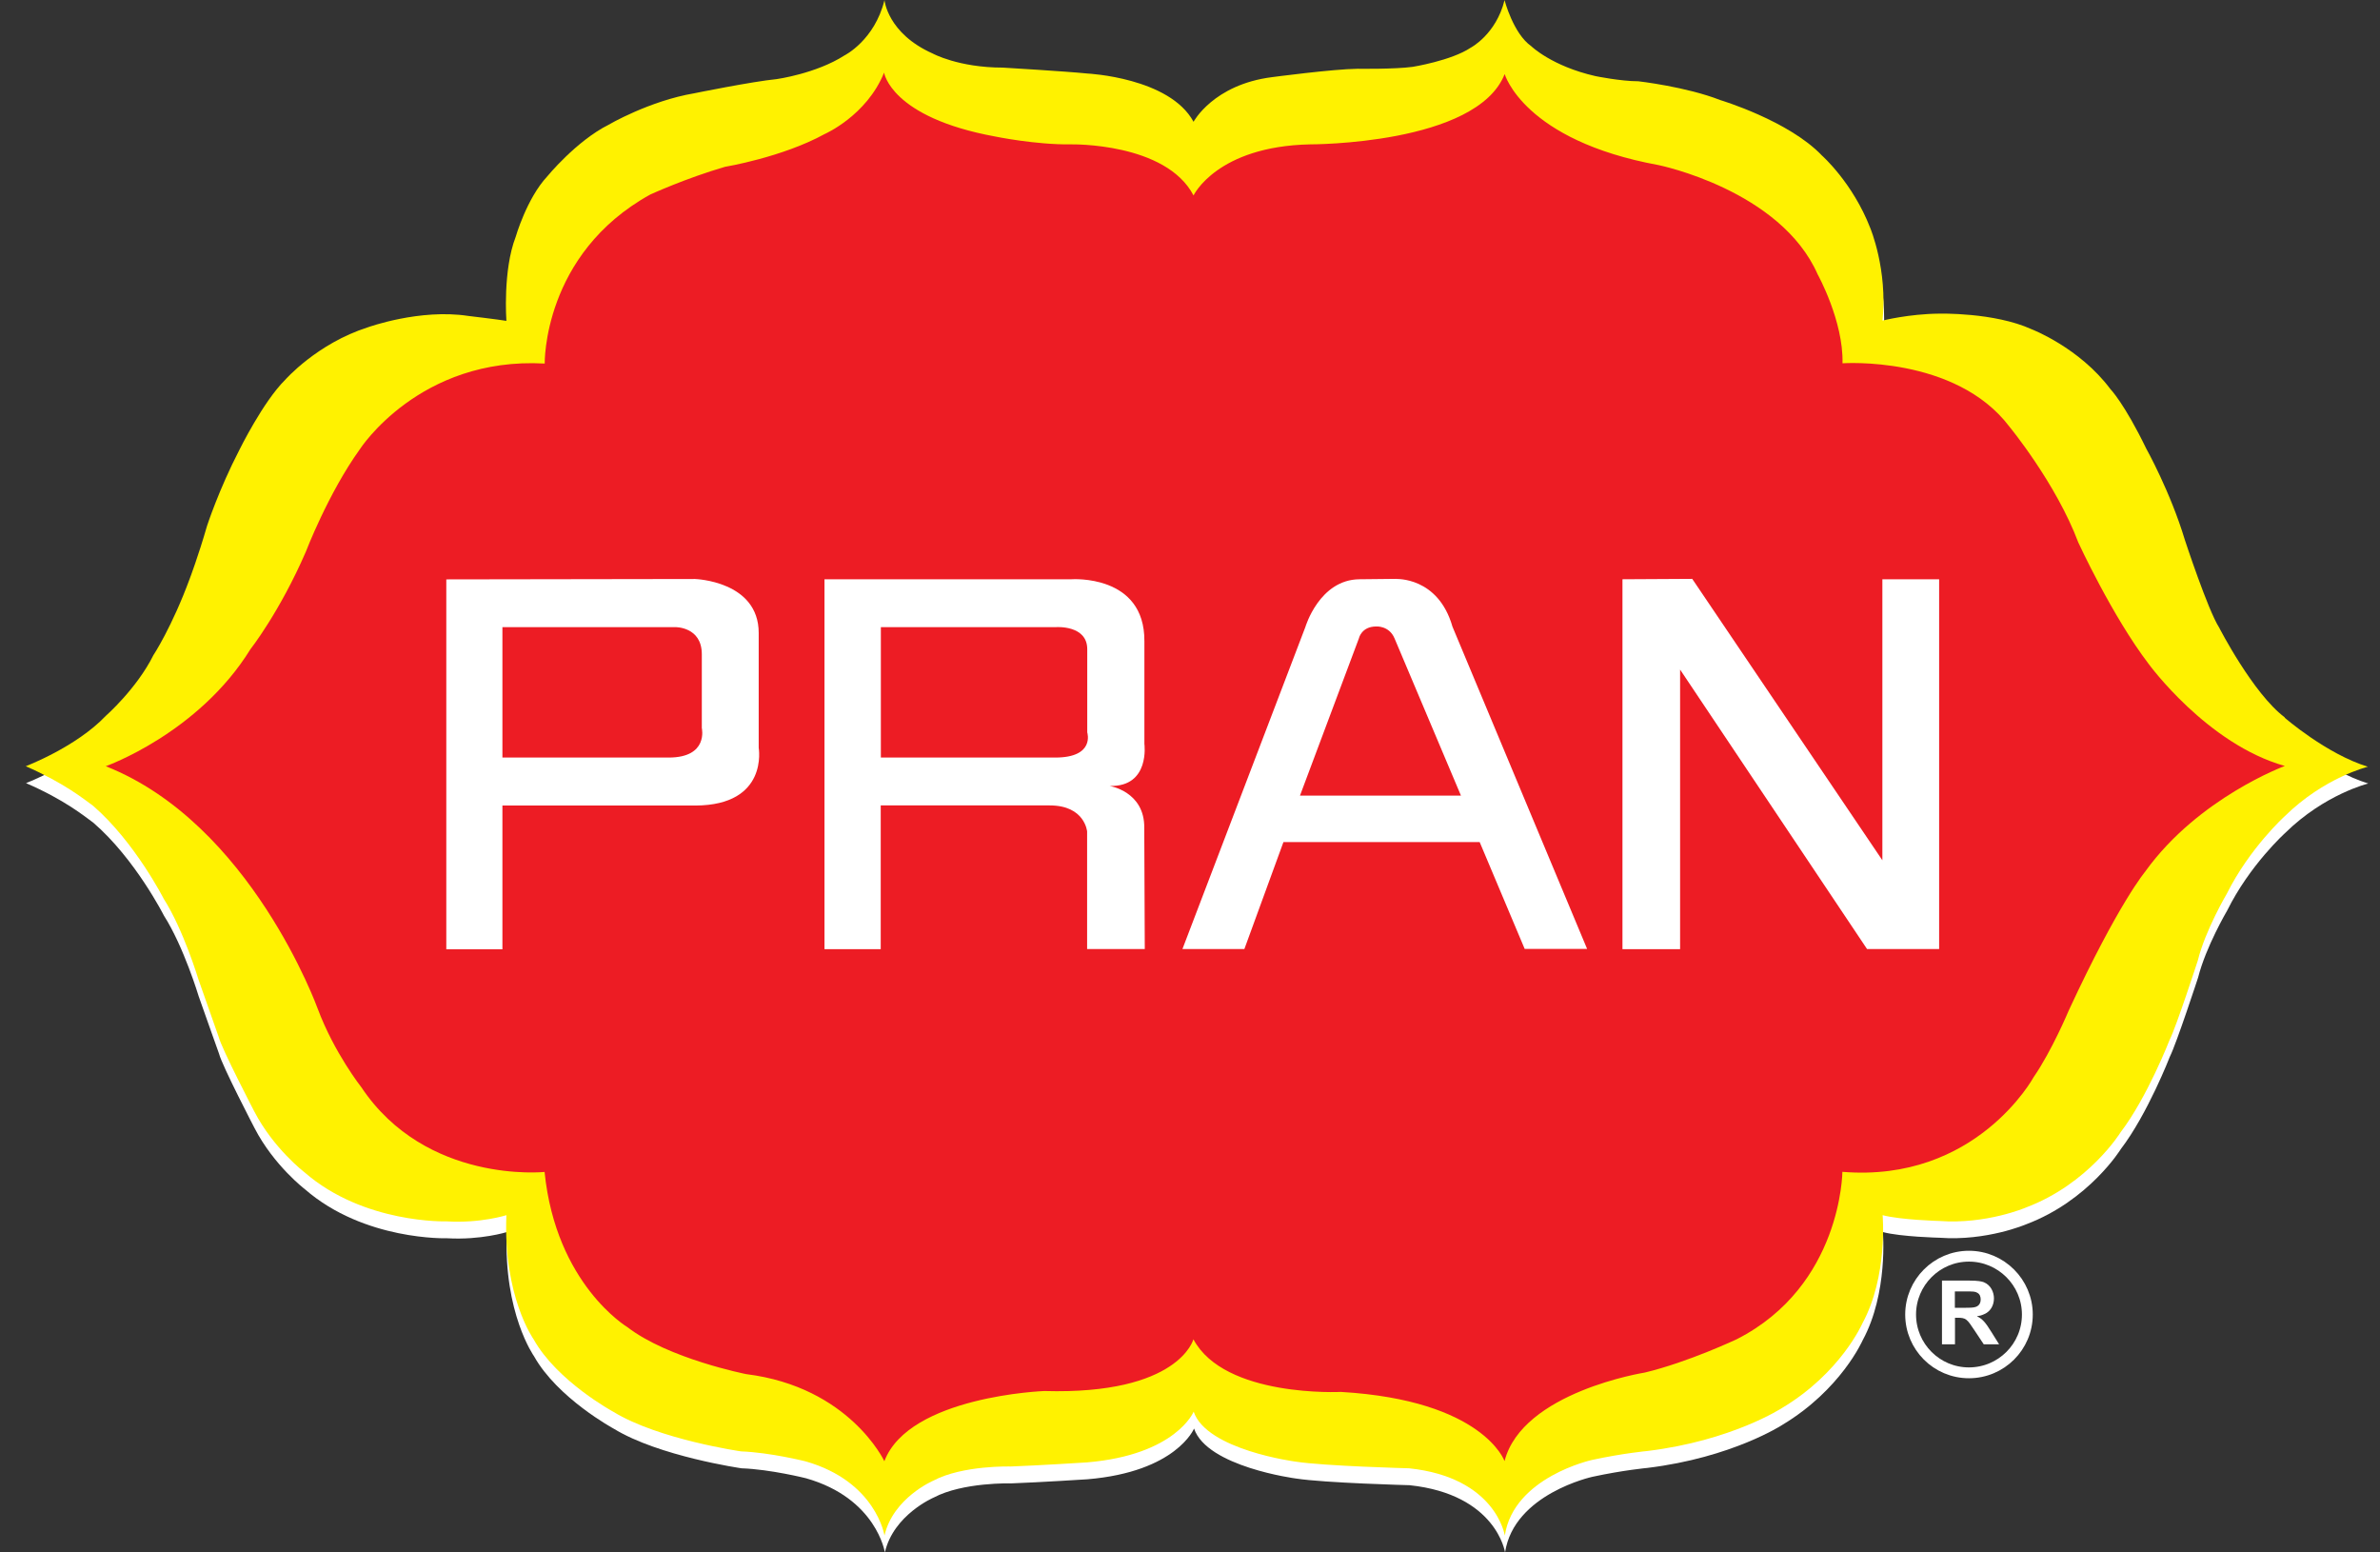
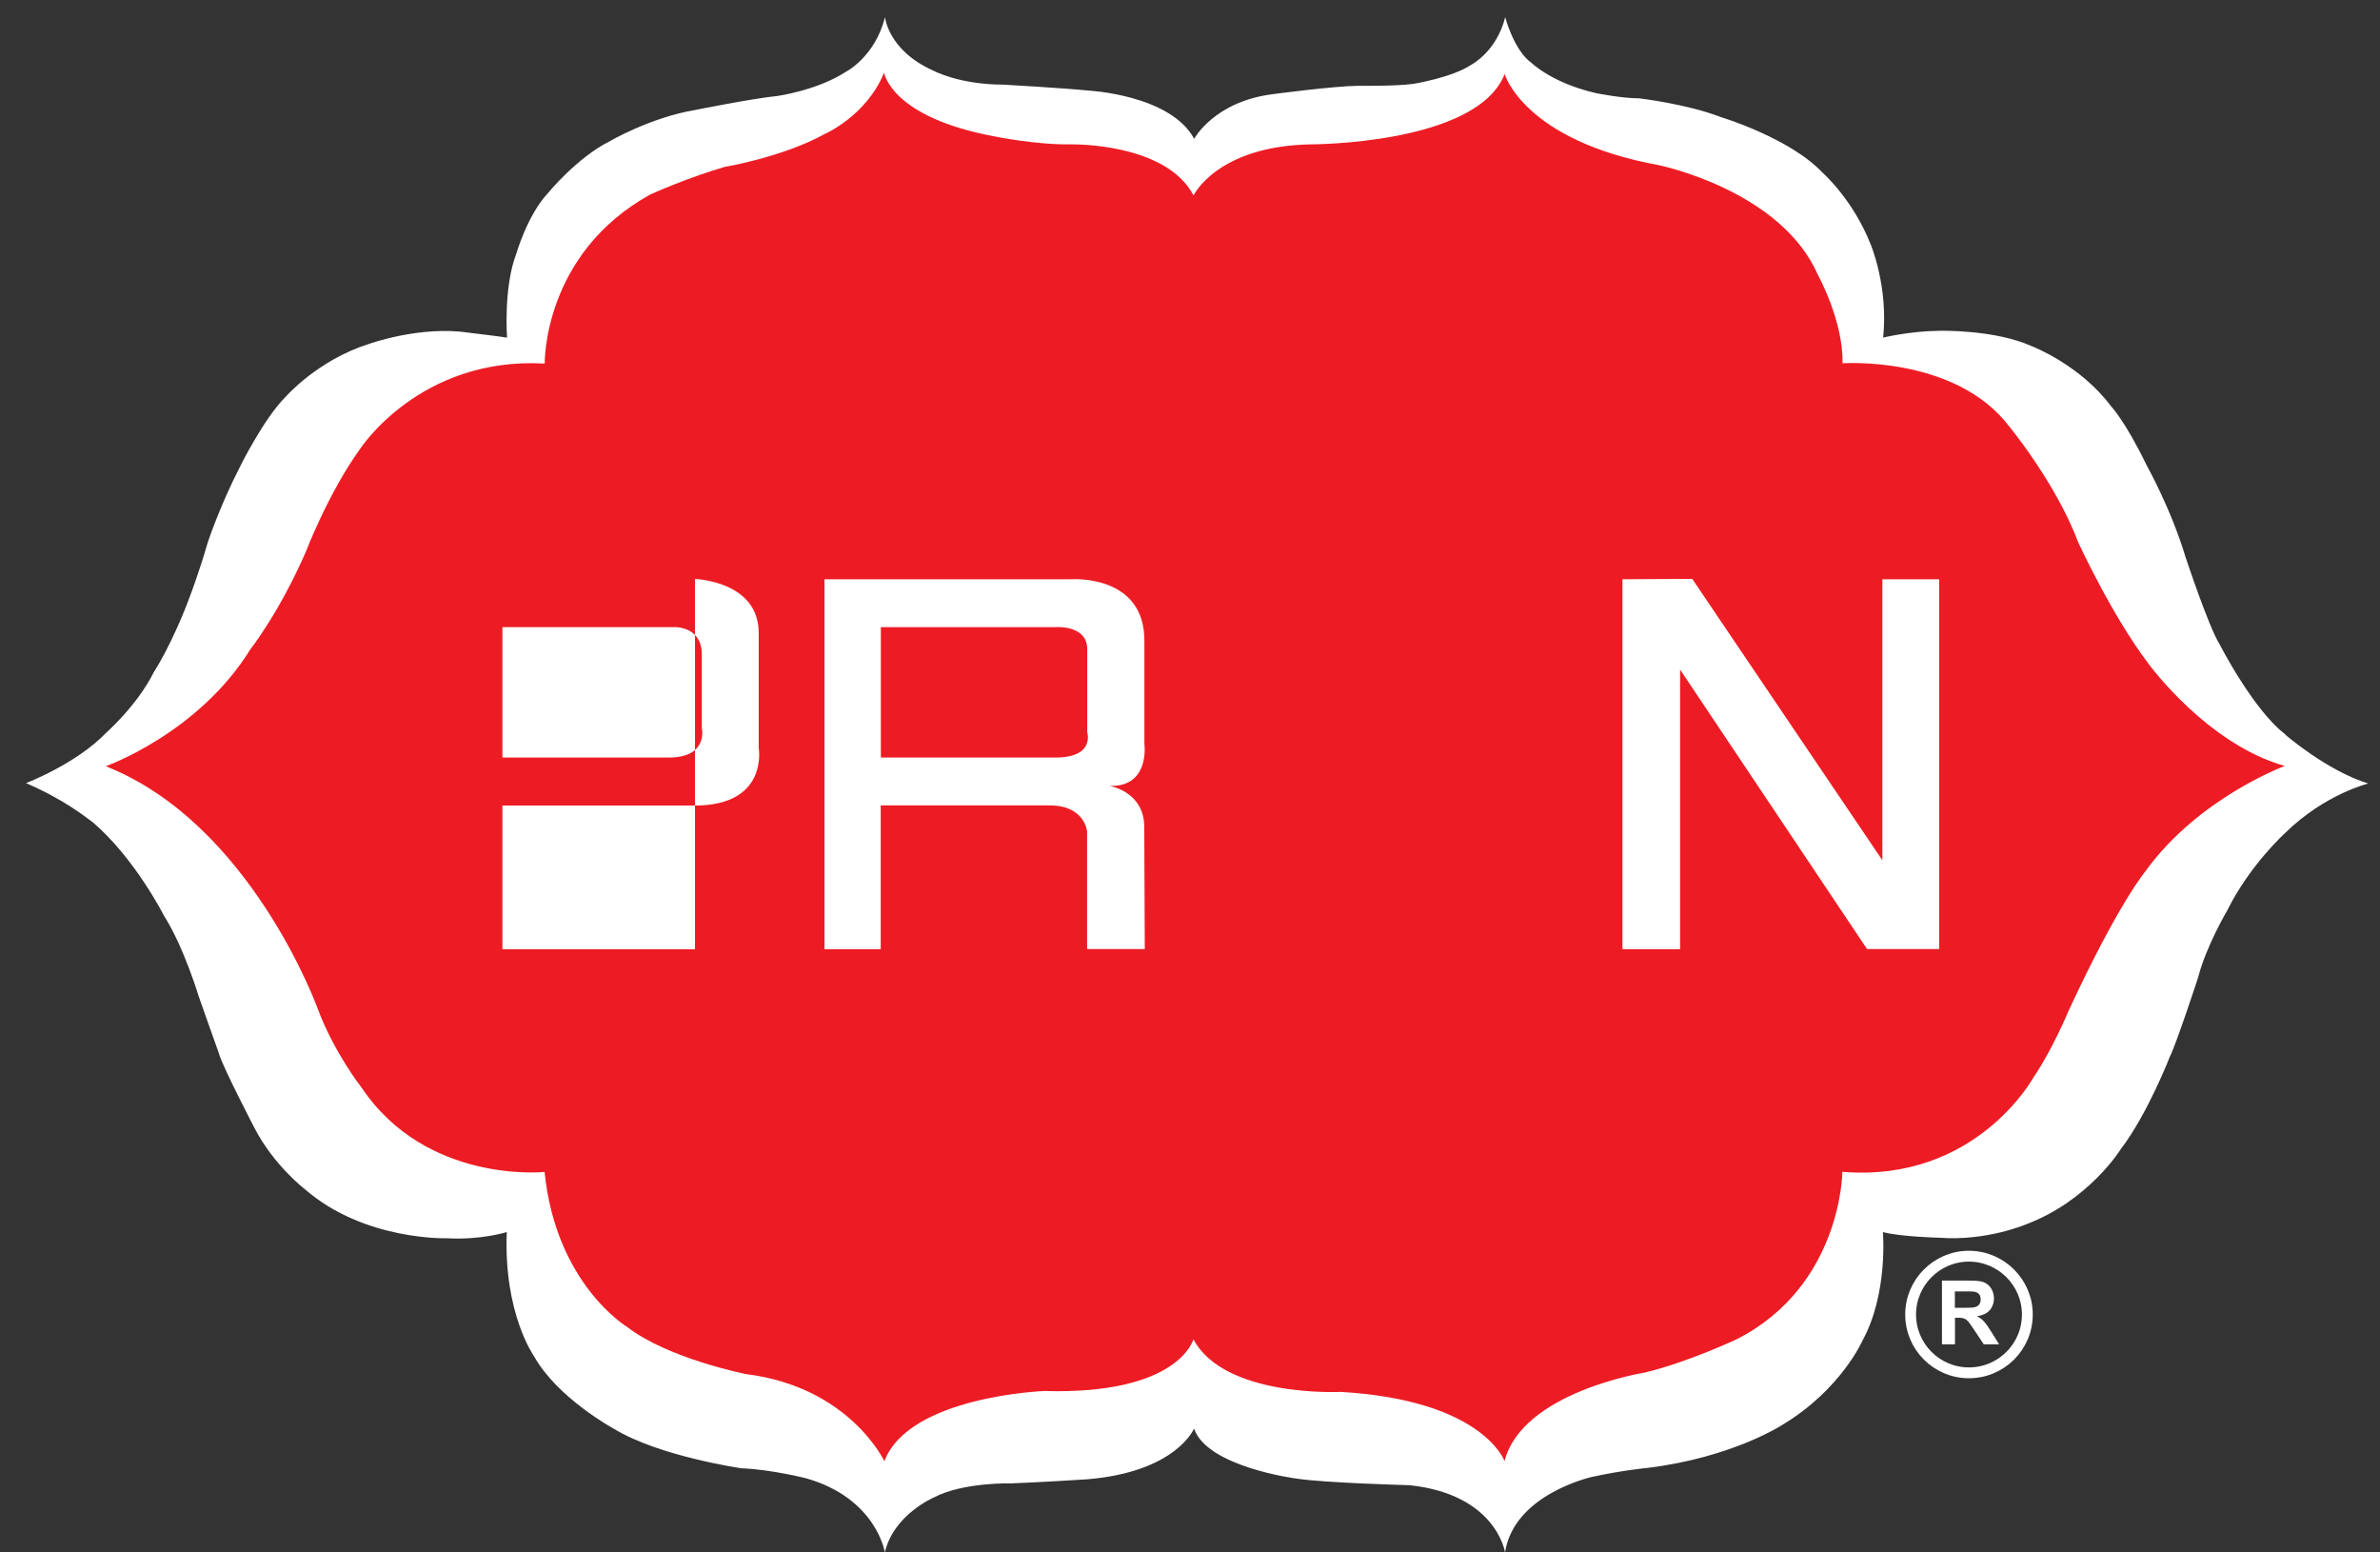
<svg xmlns="http://www.w3.org/2000/svg" width="92" height="60" viewBox="0 0 92 60" fill="none">
  <rect x="0" y="0" width="92" height="60" fill="#333333" stroke="none" />
  <g clip-path="url(#clip0_511_313)">
    <path d="M88.341 28.382C87.115 27.465 85.803 24.907 85.803 24.907C85.374 24.228 84.482 21.526 84.482 21.526C83.918 19.656 82.991 18.006 82.991 18.006C82.138 16.245 81.6 15.697 81.6 15.697C80.403 14.096 78.558 13.388 78.558 13.388C77.112 12.73 74.988 12.785 74.988 12.785C73.811 12.795 72.794 13.049 72.794 13.049C72.998 11.079 72.32 9.469 72.32 9.469C71.642 7.719 70.45 6.672 70.45 6.672C69.169 5.32 66.526 4.528 66.526 4.528C65.205 4.014 63.355 3.8 63.355 3.8C62.677 3.8 61.699 3.6 61.699 3.6C60.009 3.216 59.216 2.443 59.216 2.443C58.518 1.955 58.184 0.663 58.184 0.663C57.855 1.995 56.873 2.503 56.873 2.503C56.125 3.002 54.634 3.241 54.634 3.241C53.951 3.336 52.505 3.316 52.505 3.316C51.547 3.326 49.194 3.64 49.194 3.64C46.925 3.929 46.162 5.365 46.162 5.365C45.235 3.655 42.063 3.5 42.063 3.5C41.231 3.411 38.787 3.271 38.787 3.271C37.072 3.271 36.075 2.728 36.075 2.728C34.325 1.95 34.21 0.658 34.21 0.658C33.826 2.219 32.669 2.792 32.669 2.792C31.567 3.5 30.047 3.71 30.047 3.71C29.089 3.805 26.86 4.253 26.86 4.253C25.12 4.547 23.549 5.47 23.549 5.47C22.293 6.103 21.176 7.469 21.176 7.469C20.383 8.322 19.959 9.803 19.959 9.803C19.456 11.1 19.6 13.049 19.6 13.049C19.266 12.994 18.129 12.86 18.129 12.86C16.254 12.57 14.245 13.298 14.245 13.298C12.27 13.927 11.049 15.328 11.049 15.328C10.196 16.171 9.279 18.035 9.279 18.035C8.486 19.576 8.027 20.977 8.027 20.977C7.693 22.134 7.364 22.987 7.364 22.987C6.666 24.892 5.948 25.974 5.948 25.974C5.305 27.265 4.108 28.317 4.108 28.317C2.946 29.529 1.006 30.267 1.006 30.267C2.497 30.915 3.245 31.533 3.609 31.798C5.23 33.199 6.337 35.388 6.337 35.388C7.105 36.594 7.678 38.499 7.678 38.499C7.803 38.863 8.466 40.723 8.466 40.723C8.59 41.202 9.842 43.605 9.842 43.605C10.59 45.051 11.787 45.964 11.787 45.964C14.085 47.963 17.282 47.858 17.282 47.858C18.593 47.933 19.59 47.619 19.59 47.619C19.461 50.76 20.642 52.416 20.642 52.416C21.55 54.041 23.724 55.218 23.724 55.218C25.474 56.29 28.665 56.749 28.665 56.749C29.787 56.789 31.153 57.133 31.153 57.133C33.881 57.906 34.205 60 34.205 60C34.539 58.544 36.09 57.881 36.09 57.881C37.227 57.278 39.087 57.332 39.087 57.332C40.189 57.292 42.038 57.173 42.038 57.173C45.474 56.884 46.157 55.213 46.157 55.213C46.656 56.694 50.091 57.143 50.091 57.143C51.203 57.317 54.484 57.402 54.484 57.402C57.845 57.756 58.179 60 58.179 60C58.523 57.736 61.555 57.078 61.555 57.078C62.752 56.819 63.684 56.734 63.684 56.734C66.965 56.335 68.9 55.069 68.9 55.069C71.168 53.707 72.001 51.803 72.001 51.803C72.993 49.978 72.784 47.619 72.784 47.619C73.477 47.803 74.978 47.838 74.978 47.838C76.798 47.973 78.319 47.32 78.319 47.32C80.757 46.402 81.984 44.408 81.984 44.408C83.016 43.057 83.878 40.838 83.878 40.838C84.138 40.319 84.97 37.776 84.97 37.776C85.27 36.589 86.092 35.193 86.092 35.193C86.97 33.423 88.331 32.197 88.331 32.197C89.862 30.691 91.547 30.282 91.547 30.282C89.947 29.793 88.331 28.387 88.331 28.387" fill="white" />
-     <path d="M88.316 27.724C87.09 26.806 85.778 24.248 85.778 24.248C85.344 23.57 84.457 20.868 84.457 20.868C83.893 18.998 82.966 17.342 82.966 17.342C82.113 15.582 81.575 15.034 81.575 15.034C80.378 13.433 78.533 12.725 78.533 12.725C77.087 12.067 74.963 12.122 74.963 12.122C73.786 12.132 72.769 12.391 72.769 12.391C72.973 10.421 72.295 8.811 72.295 8.811C71.617 7.061 70.43 6.013 70.43 6.013C69.144 4.662 66.501 3.869 66.501 3.869C65.18 3.351 63.33 3.141 63.33 3.141C62.652 3.141 61.675 2.942 61.675 2.942C59.984 2.558 59.191 1.785 59.191 1.785C58.493 1.296 58.159 0.005 58.159 0.005C57.83 1.336 56.848 1.845 56.848 1.845C56.1 2.344 54.609 2.583 54.609 2.583C53.931 2.678 52.485 2.658 52.485 2.658C51.527 2.668 49.169 2.982 49.169 2.982C46.9 3.271 46.137 4.707 46.137 4.707C45.21 2.997 42.038 2.842 42.038 2.842C41.206 2.757 38.767 2.613 38.767 2.613C37.052 2.613 36.055 2.069 36.055 2.069C34.305 1.291 34.19 0.005 34.19 0.005C33.806 1.561 32.649 2.139 32.649 2.139C31.547 2.847 30.026 3.057 30.026 3.057C29.069 3.151 26.84 3.605 26.84 3.605C25.1 3.899 23.524 4.822 23.524 4.822C22.268 5.455 21.151 6.821 21.151 6.821C20.358 7.674 19.934 9.155 19.934 9.155C19.431 10.451 19.575 12.401 19.575 12.401C19.246 12.346 18.104 12.211 18.104 12.211C16.229 11.922 14.22 12.65 14.22 12.65C12.25 13.278 11.024 14.68 11.024 14.68C10.171 15.522 9.254 17.387 9.254 17.387C8.456 18.928 8.002 20.329 8.002 20.329C7.668 21.486 7.344 22.339 7.344 22.339C6.646 24.243 5.928 25.325 5.928 25.325C5.285 26.617 4.088 27.669 4.088 27.669C2.941 28.876 0.996 29.614 0.996 29.614C2.487 30.267 3.235 30.88 3.599 31.144C5.215 32.545 6.327 34.734 6.327 34.734C7.095 35.941 7.668 37.846 7.668 37.846C7.793 38.21 8.451 40.07 8.451 40.07C8.575 40.548 9.827 42.952 9.827 42.952C10.575 44.398 11.772 45.31 11.772 45.31C14.07 47.31 17.267 47.205 17.267 47.205C18.578 47.285 19.575 46.966 19.575 46.966C19.446 50.107 20.627 51.763 20.627 51.763C21.535 53.388 23.709 54.565 23.709 54.565C25.459 55.637 28.65 56.096 28.65 56.096C29.767 56.136 31.138 56.48 31.138 56.48C33.866 57.258 34.19 59.347 34.19 59.347C34.524 57.891 36.075 57.228 36.075 57.228C37.212 56.624 39.072 56.679 39.072 56.679C40.174 56.639 42.023 56.52 42.023 56.52C45.459 56.23 46.142 54.56 46.142 54.56C46.641 56.041 50.076 56.49 50.076 56.49C51.188 56.664 54.469 56.749 54.469 56.749C57.83 57.103 58.169 59.347 58.169 59.347C58.513 57.083 61.545 56.425 61.545 56.425C62.742 56.166 63.674 56.081 63.674 56.081C66.955 55.682 68.89 54.415 68.89 54.415C71.158 53.059 71.991 51.149 71.991 51.149C72.983 49.324 72.774 46.966 72.774 46.966C73.467 47.15 74.968 47.19 74.968 47.19C76.788 47.325 78.309 46.672 78.309 46.672C80.747 45.754 81.974 43.76 81.974 43.76C83.006 42.408 83.868 40.19 83.868 40.19C84.128 39.676 84.956 37.128 84.956 37.128C85.25 35.941 86.077 34.545 86.077 34.545C86.96 32.775 88.316 31.548 88.316 31.548C89.847 30.042 91.532 29.634 91.532 29.634C89.932 29.145 88.316 27.739 88.316 27.739" fill="#FFF200" />
    <path d="M82.936 33.672C82.936 33.672 81.904 34.879 79.969 39.053C79.969 39.053 79.321 40.603 78.608 41.636C78.608 41.636 76.389 45.714 71.218 45.291C71.218 45.291 71.193 49.693 67.139 51.758C67.139 51.758 65.265 52.645 63.579 53.049C63.579 53.049 58.847 53.797 58.159 56.47C58.159 56.47 57.337 54.121 51.837 53.797C51.837 53.797 47.339 54.026 46.132 51.763C46.132 51.763 45.579 53.912 40.368 53.762C40.368 53.762 35.142 53.957 34.185 56.475C34.185 56.475 32.844 53.608 28.845 53.109C28.845 53.109 25.838 52.516 24.247 51.289C24.247 51.289 21.49 49.644 21.051 45.295C21.051 45.295 16.474 45.774 13.966 42.019C13.966 42.019 12.919 40.693 12.28 38.983C12.28 38.983 9.702 31.832 4.088 29.614C4.088 29.614 7.668 28.347 9.678 25.096C9.678 25.096 10.809 23.66 11.822 21.326C11.822 21.326 12.684 19.068 13.911 17.362C13.911 17.362 16.21 13.782 21.056 14.051C21.056 14.051 20.976 9.818 25.135 7.519C25.135 7.519 26.516 6.886 28.027 6.447C28.027 6.447 30.231 6.083 31.877 5.181C31.877 5.181 33.502 4.473 34.175 2.807C34.175 2.807 34.425 4.533 38.463 5.275C38.463 5.275 40.034 5.6 41.41 5.58C41.41 5.58 45.065 5.505 46.137 7.554C46.137 7.554 47.035 5.659 50.635 5.58C50.635 5.58 57.087 5.6 58.164 2.862C58.164 2.862 58.892 5.425 64.118 6.382C64.118 6.382 68.83 7.34 70.266 10.611C70.266 10.611 71.263 12.411 71.223 14.041C71.223 14.041 75.586 13.732 77.675 16.49C77.675 16.49 79.476 18.674 80.338 20.967C80.338 20.967 81.64 23.8 83.056 25.659C83.056 25.659 85.314 28.761 88.321 29.604C88.321 29.604 84.99 30.83 82.941 33.662" fill="#ED1C24" />
-     <path d="M25.853 29.279H19.421V24.238H26.097C26.097 24.238 27.129 24.213 27.129 25.285V28.138C27.129 28.138 27.399 29.279 25.848 29.279M29.328 24.463C29.328 22.453 26.865 22.378 26.865 22.378L17.252 22.393V36.689H19.421V31.134H26.885C29.717 31.119 29.328 28.905 29.328 28.905V24.463Z" fill="white" />
+     <path d="M25.853 29.279H19.421V24.238H26.097C26.097 24.238 27.129 24.213 27.129 25.285V28.138C27.129 28.138 27.399 29.279 25.848 29.279M29.328 24.463C29.328 22.453 26.865 22.378 26.865 22.378V36.689H19.421V31.134H26.885C29.717 31.119 29.328 28.905 29.328 28.905V24.463Z" fill="white" />
    <path d="M40.792 29.279H34.05V24.238H40.832C40.832 24.238 42.028 24.154 42.028 25.091V28.307C42.028 28.307 42.343 29.279 40.792 29.279ZM42.896 30.377C44.467 30.416 44.237 28.751 44.237 28.751V24.787C44.257 22.184 41.42 22.388 41.42 22.388H31.871V36.684H34.045V31.129H40.577C41.939 31.129 42.023 32.137 42.023 32.137V36.679H44.252L44.232 32.002C44.252 30.586 42.891 30.377 42.891 30.377H42.896Z" fill="white" />
-     <path d="M50.251 30.75L52.529 24.672C52.529 24.672 52.624 24.213 53.198 24.213C53.198 24.213 53.696 24.174 53.906 24.672L56.474 30.75H50.251ZM53.965 22.373L52.549 22.388C50.999 22.403 50.46 24.233 50.46 24.233L45.708 36.679H48.102L49.612 32.545H57.197L58.937 36.674H61.35L56.145 24.218C55.591 22.284 53.961 22.378 53.961 22.378L53.965 22.373Z" fill="white" />
    <path d="M72.764 22.388V33.249L65.414 22.373L62.717 22.388V36.684H64.945V25.879L72.171 36.679H74.958V22.388H72.764Z" fill="white" />
    <path d="M78.368 50.805C78.368 52.052 77.356 53.059 76.11 53.059C74.863 53.059 73.856 52.047 73.856 50.805C73.856 49.564 74.868 48.551 76.11 48.551C77.351 48.551 78.368 49.564 78.368 50.805Z" stroke="white" stroke-width="0.419" />
    <path d="M75.073 51.957H75.571V50.93H75.666C76 50.93 76.035 50.98 76.329 51.424L76.683 51.957H77.276L76.977 51.478C76.733 51.084 76.638 50.99 76.429 50.875V50.865C76.529 50.86 76.618 50.83 76.703 50.79C76.942 50.691 77.077 50.451 77.077 50.182C77.077 49.943 76.957 49.663 76.678 49.554C76.603 49.529 76.484 49.494 76.115 49.494H75.068V51.957M75.571 49.913H75.955C76.284 49.913 76.349 49.913 76.439 49.968C76.534 50.022 76.564 50.122 76.564 50.222C76.564 50.292 76.549 50.451 76.374 50.511C76.289 50.546 76.08 50.546 75.93 50.546H75.566V49.918L75.571 49.913Z" fill="white" />
  </g>
  <defs>
    <clipPath id="clip0_511_313">
      <rect width="90.576" height="60" fill="white" transform="translate(0.981)" />
    </clipPath>
  </defs>
</svg>